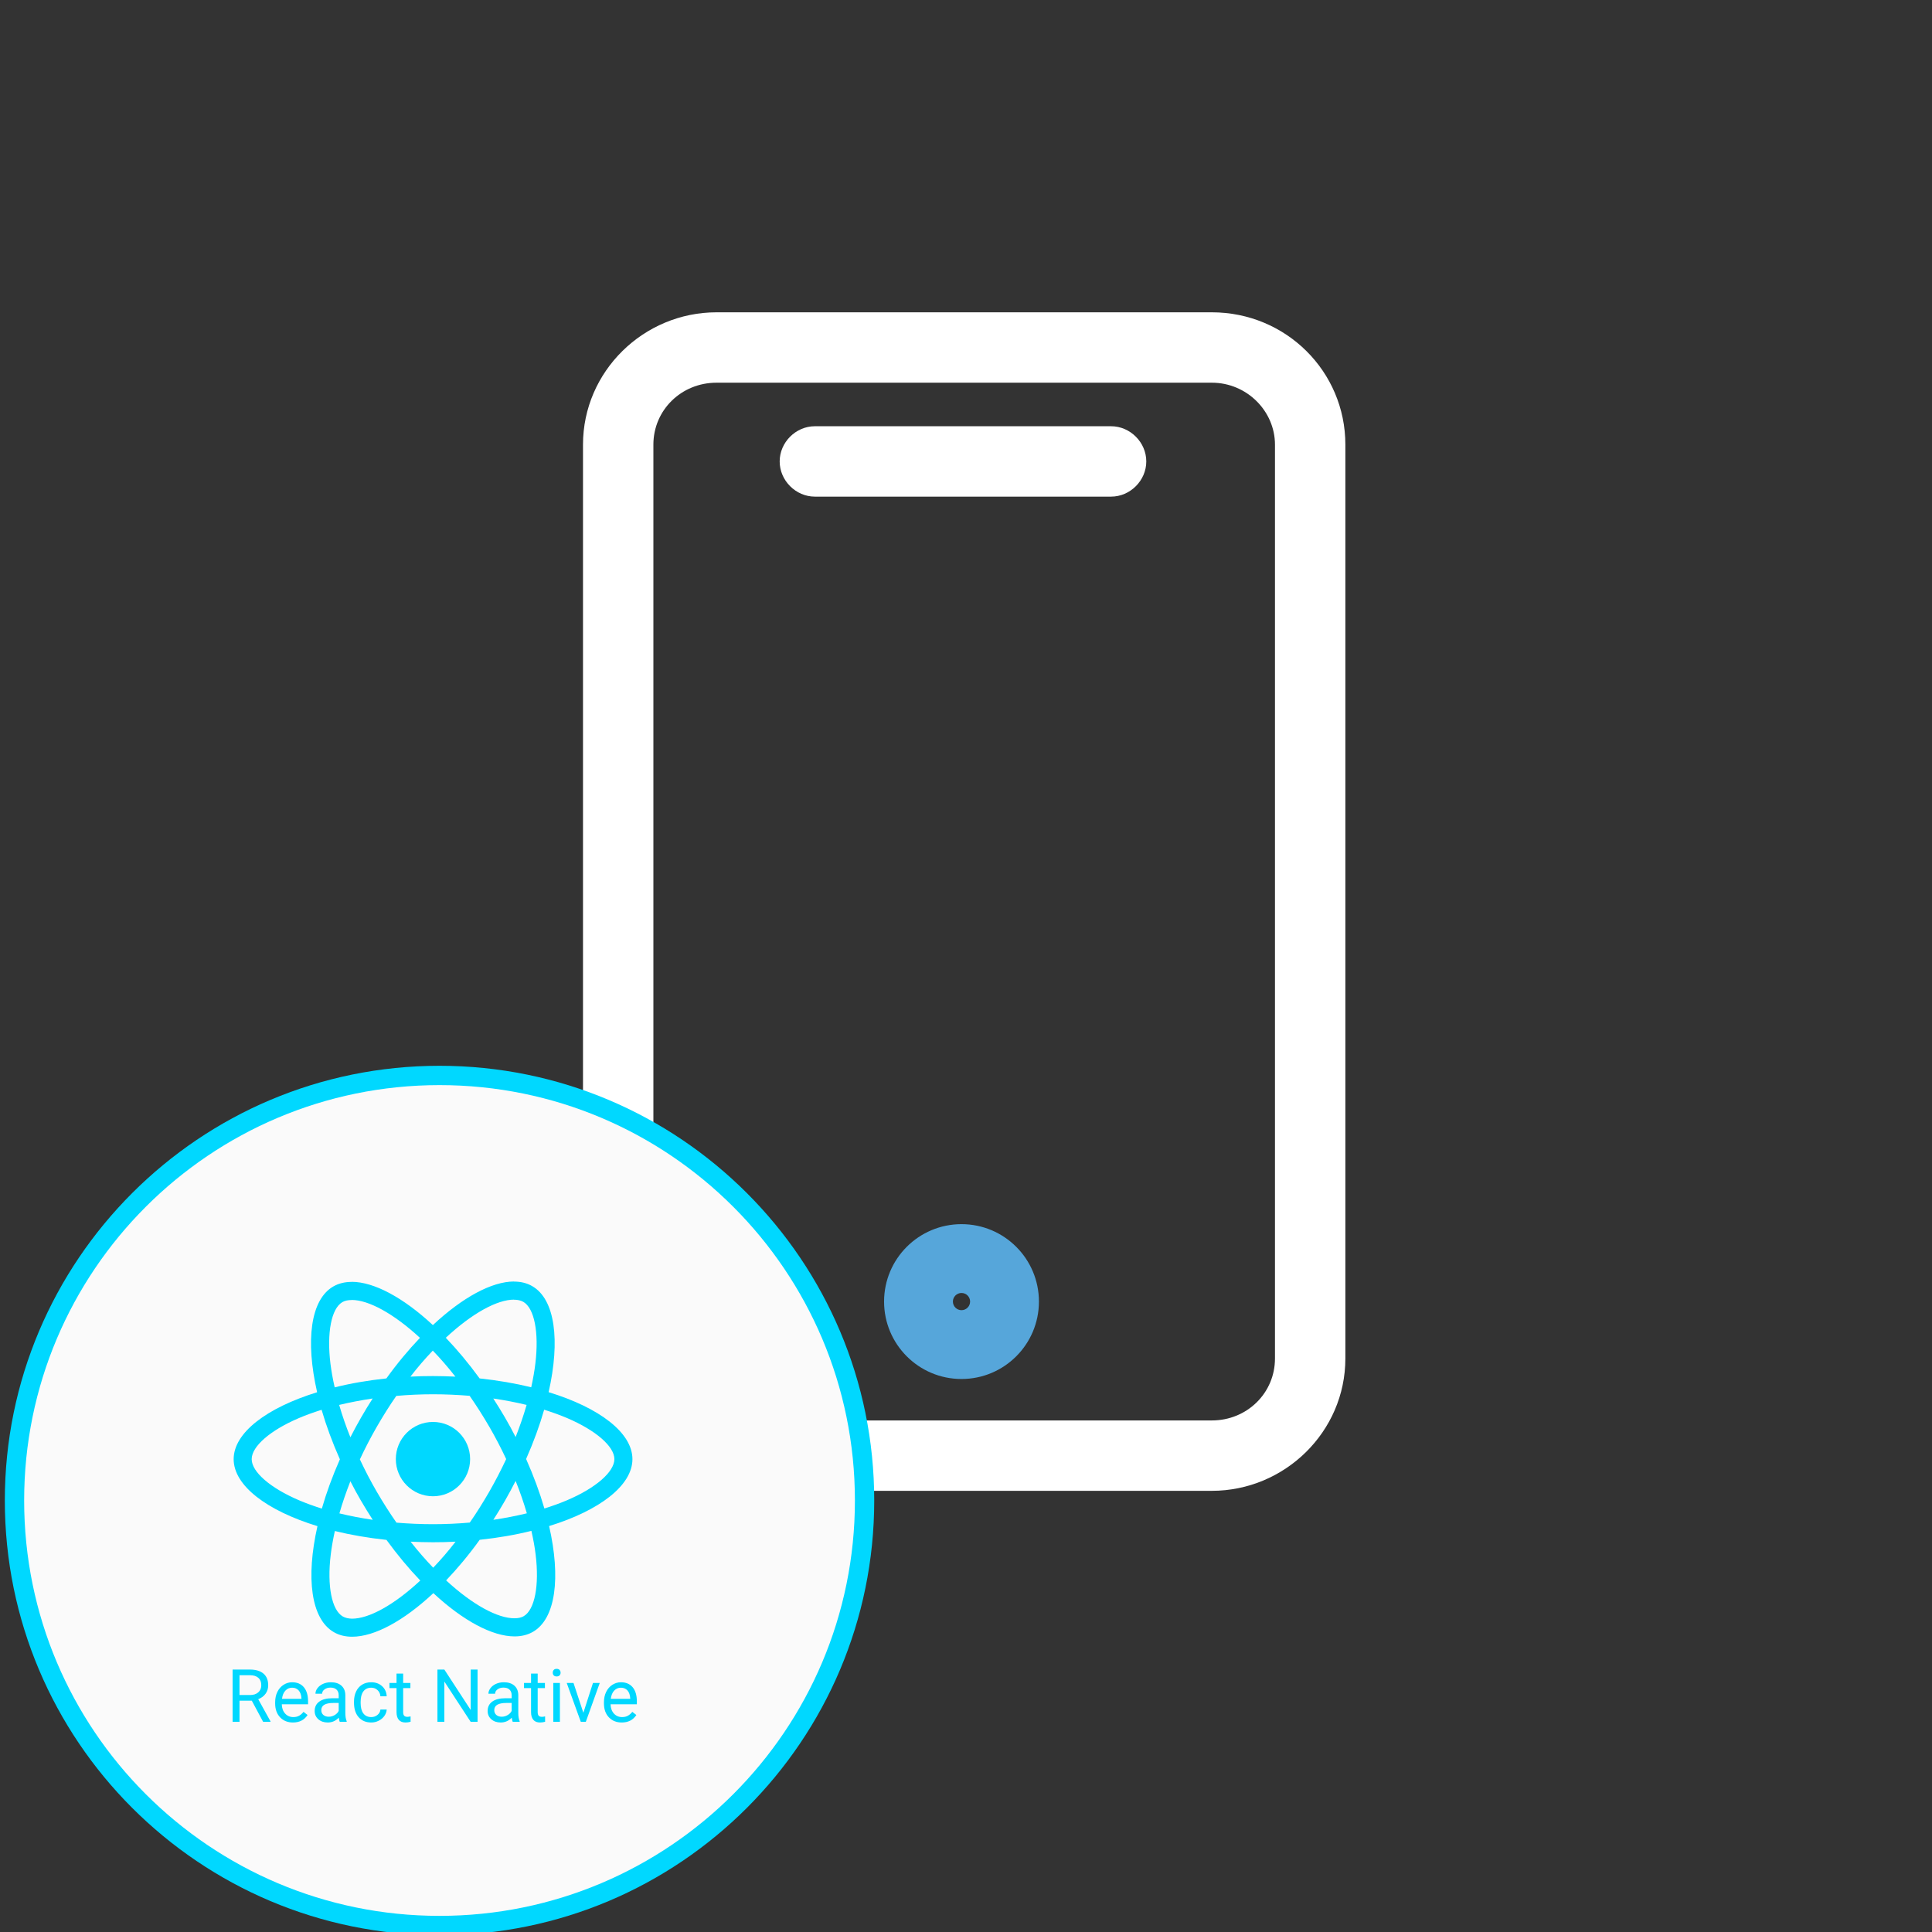
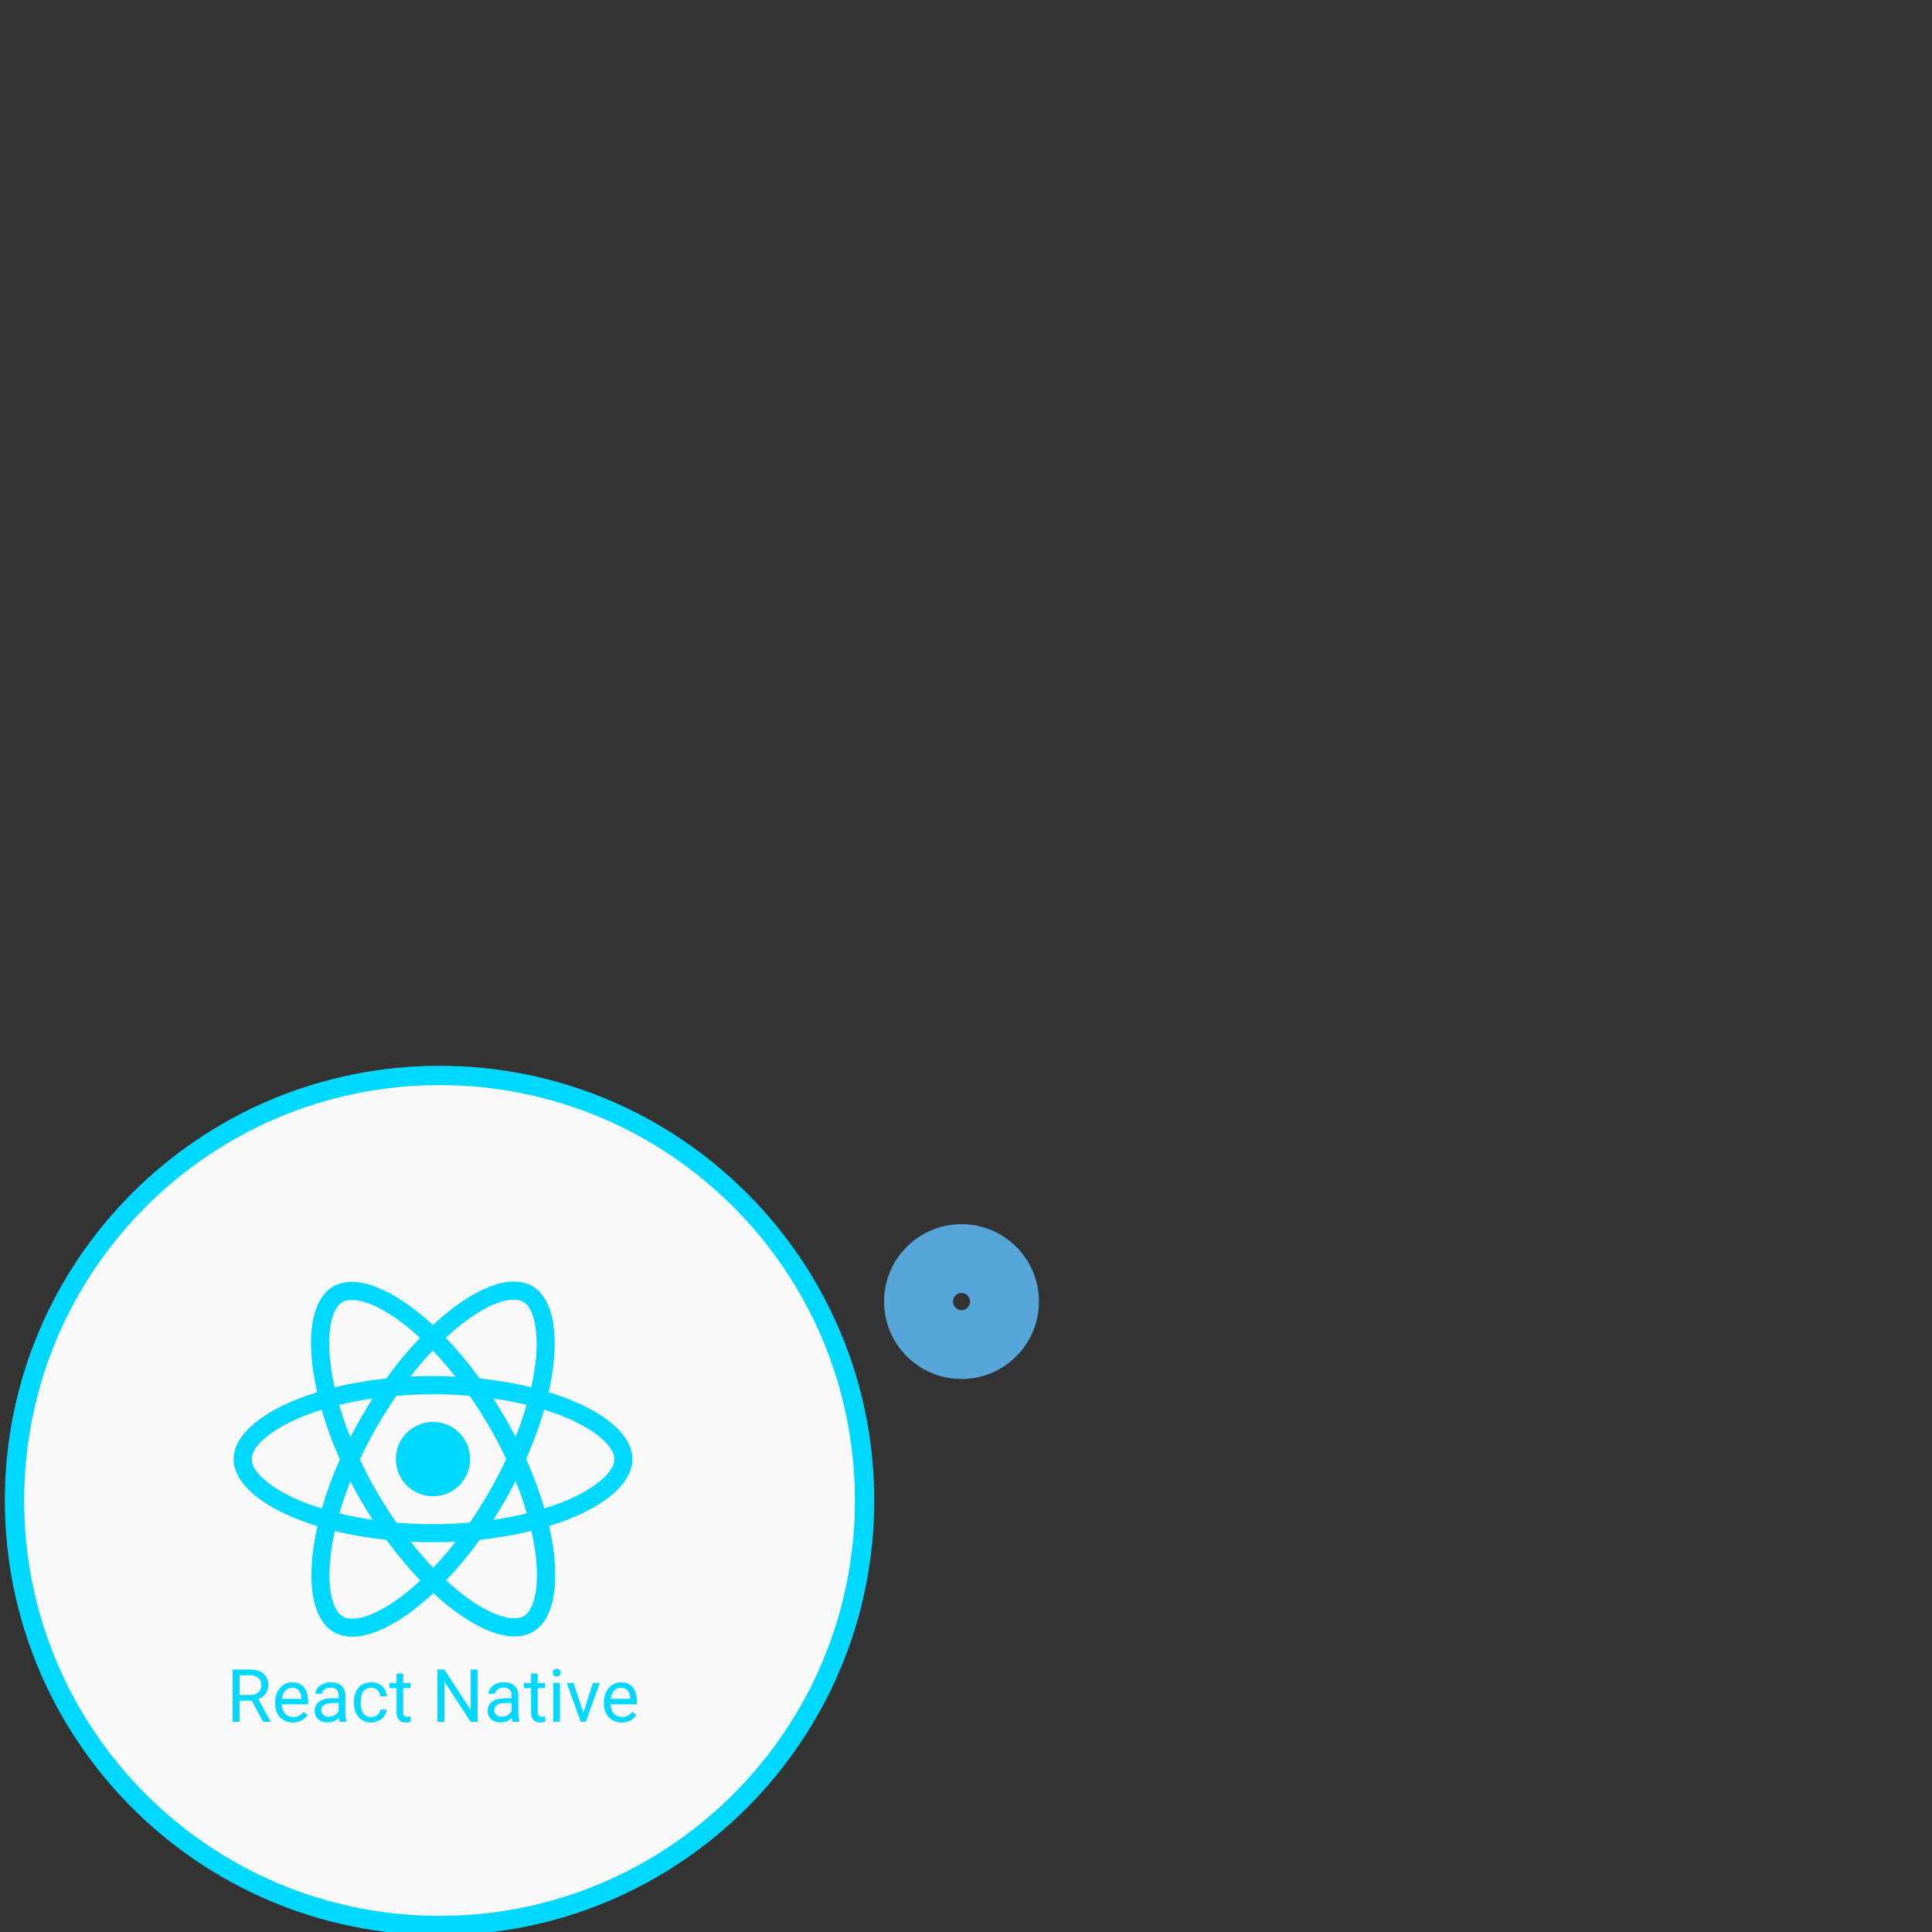
<svg xmlns="http://www.w3.org/2000/svg" width="200" height="200" viewBox="0 0 200 200" fill="none">
  <rect x="0" y="0" width="200" height="200" fill="#333333" stroke="none" />
  <g clip-path="url(#clip0_9356_9048)">
    <path d="M99.534 126.724C103.96 126.724 107.549 130.312 107.549 134.739C107.549 139.165 103.96 142.753 99.534 142.753C95.108 142.753 91.52 139.165 91.519 134.739C91.519 130.312 95.108 126.724 99.534 126.724ZM99.534 133.848C99.042 133.848 98.644 134.247 98.644 134.739C98.644 135.23 99.042 135.629 99.534 135.629C100.026 135.629 100.425 135.23 100.425 134.739C100.425 134.247 100.026 133.848 99.534 133.848Z" fill="#56A6DA" />
-     <path fill-rule="evenodd" clip-rule="evenodd" d="M74.175 32.33H125.448C133.124 32.33 139.272 38.454 139.272 46.029L139.272 126.724H131.985L131.985 46.029C131.985 42.561 129.076 39.617 125.448 39.617H74.175C70.53 39.617 67.638 42.454 67.638 46.029V140.631C67.638 144.099 70.548 147.044 74.175 147.044H125.448C129.093 147.044 131.985 144.206 131.985 140.631L131.985 126.724H139.272L139.272 140.631C139.272 148.218 132.988 154.33 125.448 154.33H74.175C66.499 154.33 60.352 148.206 60.352 140.631V46.029C60.352 38.442 66.636 32.33 74.175 32.33ZM84.355 44.124H115.02C116.997 44.124 118.663 45.791 118.663 47.767C118.663 49.744 116.997 51.411 115.02 51.411H84.355C82.378 51.411 80.712 49.744 80.712 47.767C80.712 45.791 82.378 44.124 84.355 44.124Z" fill="white" />
    <path d="M45.5 200.33C70.353 200.33 90.5 180.183 90.5 155.33C90.5 130.477 70.353 110.33 45.5 110.33C20.647 110.33 0.5 130.477 0.5 155.33C0.5 180.183 20.647 200.33 45.5 200.33Z" fill="#00D8FF" />
    <path d="M45.5 198.33C69.248 198.33 88.5 179.078 88.5 155.33C88.5 131.582 69.248 112.33 45.5 112.33C21.752 112.33 2.5 131.582 2.5 155.33C2.5 179.078 21.752 198.33 45.5 198.33Z" fill="#FAFAFA" />
    <g clip-path="url(#clip1_9356_9048)">
      <path d="M65.469 151.051C65.469 148.315 62.045 145.723 56.794 144.116C58.006 138.762 57.467 134.503 55.094 133.14C54.547 132.82 53.908 132.669 53.209 132.669V134.546C53.596 134.546 53.908 134.621 54.169 134.764C55.313 135.421 55.809 137.921 55.422 141.136C55.33 141.927 55.178 142.76 54.993 143.61C53.344 143.206 51.543 142.895 49.65 142.693C48.514 141.136 47.336 139.722 46.149 138.485C48.893 135.934 51.468 134.537 53.218 134.537V132.66C50.904 132.66 47.874 134.31 44.812 137.172C41.749 134.327 38.719 132.694 36.406 132.694V134.571C38.147 134.571 40.73 135.96 43.474 138.493C42.296 139.73 41.117 141.136 39.998 142.693C38.097 142.895 36.296 143.206 34.647 143.619C34.453 142.777 34.31 141.961 34.209 141.178C33.814 137.963 34.302 135.463 35.438 134.798C35.69 134.647 36.018 134.579 36.406 134.579V132.702C35.699 132.702 35.059 132.854 34.504 133.174C32.139 134.537 31.609 138.788 32.829 144.124C27.595 145.74 24.188 148.324 24.188 151.051C24.188 153.787 27.612 156.379 32.863 157.986C31.651 163.34 32.19 167.598 34.563 168.962C35.11 169.282 35.749 169.433 36.456 169.433C38.77 169.433 41.799 167.784 44.862 164.922C47.925 167.767 50.954 169.4 53.268 169.4C53.975 169.4 54.614 169.248 55.17 168.928C57.534 167.565 58.065 163.314 56.844 157.978C62.061 156.37 65.469 153.778 65.469 151.051ZM54.514 145.437C54.202 146.523 53.815 147.642 53.377 148.762C53.033 148.088 52.671 147.415 52.275 146.741C51.888 146.068 51.476 145.412 51.063 144.772C52.258 144.949 53.411 145.168 54.514 145.437ZM50.66 154.401C50.003 155.537 49.33 156.615 48.632 157.616C47.378 157.726 46.108 157.784 44.828 157.784C43.558 157.784 42.287 157.726 41.042 157.624C40.343 156.623 39.662 155.554 39.005 154.426C38.366 153.324 37.785 152.204 37.255 151.076C37.777 149.948 38.366 148.82 38.997 147.718C39.654 146.582 40.327 145.504 41.025 144.503C42.279 144.393 43.549 144.334 44.828 144.334C46.099 144.334 47.37 144.393 48.615 144.494C49.313 145.496 49.995 146.565 50.651 147.693C51.291 148.795 51.871 149.915 52.401 151.043C51.871 152.17 51.291 153.298 50.66 154.401ZM53.377 153.307C53.819 154.404 54.207 155.522 54.539 156.657C53.436 156.926 52.275 157.153 51.072 157.33C51.484 156.682 51.897 156.017 52.284 155.335C52.671 154.662 53.033 153.98 53.377 153.307ZM44.845 162.288C44.063 161.479 43.28 160.579 42.506 159.594C43.263 159.628 44.037 159.653 44.82 159.653C45.611 159.653 46.393 159.636 47.159 159.594C46.437 160.533 45.664 161.432 44.845 162.288ZM38.585 157.33C37.39 157.153 36.237 156.934 35.135 156.665C35.446 155.579 35.833 154.46 36.271 153.34C36.616 154.014 36.978 154.687 37.373 155.36C37.769 156.034 38.172 156.69 38.585 157.33ZM44.803 139.814C45.586 140.622 46.368 141.523 47.142 142.508C46.385 142.474 45.611 142.449 44.828 142.449C44.037 142.449 43.255 142.466 42.489 142.508C43.211 141.569 43.984 140.67 44.803 139.814ZM38.576 144.772C38.164 145.42 37.752 146.085 37.365 146.767C36.978 147.44 36.616 148.114 36.271 148.787C35.829 147.69 35.441 146.572 35.11 145.437C36.212 145.176 37.373 144.949 38.576 144.772ZM30.961 155.31C27.983 154.039 26.055 152.373 26.055 151.051C26.055 149.73 27.983 148.055 30.961 146.792C31.685 146.481 32.476 146.203 33.292 145.942C33.772 147.592 34.403 149.309 35.185 151.068C34.411 152.819 33.788 154.527 33.317 156.169C32.484 155.907 31.693 155.621 30.961 155.31ZM35.488 167.338C34.344 166.681 33.847 164.181 34.234 160.966C34.327 160.175 34.478 159.342 34.663 158.491C36.313 158.896 38.114 159.207 40.007 159.409C41.143 160.966 42.321 162.38 43.507 163.617C40.764 166.168 38.189 167.565 36.439 167.565C36.06 167.556 35.741 167.481 35.488 167.338ZM55.448 160.924C55.843 164.139 55.355 166.639 54.219 167.304C53.967 167.455 53.638 167.523 53.251 167.523C51.509 167.523 48.926 166.134 46.183 163.601C47.361 162.363 48.539 160.958 49.658 159.4C51.56 159.198 53.361 158.887 55.01 158.475C55.203 159.325 55.355 160.141 55.448 160.924ZM58.687 155.31C57.963 155.621 57.172 155.899 56.356 156.16C55.877 154.51 55.245 152.793 54.463 151.034C55.237 149.283 55.86 147.575 56.331 145.934C57.164 146.194 57.955 146.481 58.696 146.792C61.674 148.063 63.601 149.73 63.601 151.051C63.593 152.373 61.666 154.047 58.687 155.31Z" fill="#00D8FF" />
      <path d="M44.822 154.893C46.946 154.893 48.667 153.17 48.667 151.046C48.667 148.922 46.946 147.199 44.822 147.199C42.698 147.199 40.976 148.922 40.976 151.046C40.976 153.17 42.698 154.893 44.822 154.893ZM26.064 176.051H24.794V178.238H24.078V172.832H25.867C26.476 172.832 26.944 172.971 27.27 173.248C27.599 173.525 27.764 173.929 27.764 174.458C27.764 174.795 27.672 175.088 27.489 175.338C27.308 175.588 27.056 175.775 26.732 175.899L28.001 178.193V178.238H27.237L26.064 176.051ZM24.794 175.468H25.889C26.243 175.468 26.524 175.377 26.732 175.194C26.942 175.01 27.047 174.765 27.047 174.458C27.047 174.124 26.947 173.868 26.747 173.69C26.549 173.512 26.262 173.421 25.886 173.419H24.794V175.468ZM30.325 178.312C29.78 178.312 29.338 178.134 28.996 177.778C28.655 177.419 28.484 176.94 28.484 176.341V176.215C28.484 175.816 28.559 175.461 28.71 175.149C28.864 174.835 29.076 174.59 29.349 174.414C29.623 174.236 29.92 174.147 30.239 174.147C30.762 174.147 31.168 174.319 31.457 174.663C31.747 175.007 31.891 175.499 31.891 176.14V176.426H29.171C29.18 176.822 29.296 177.143 29.516 177.388C29.738 177.63 30.02 177.752 30.362 177.752C30.605 177.752 30.81 177.702 30.978 177.603C31.146 177.504 31.294 177.373 31.42 177.21L31.839 177.536C31.503 178.054 30.998 178.312 30.325 178.312ZM30.239 174.711C29.962 174.711 29.73 174.812 29.542 175.015C29.354 175.216 29.237 175.498 29.193 175.862H31.205V175.81C31.185 175.461 31.091 175.191 30.923 175C30.754 174.808 30.526 174.711 30.239 174.711ZM35.169 178.238C35.129 178.159 35.097 178.018 35.072 177.815C34.753 178.146 34.372 178.312 33.929 178.312C33.533 178.312 33.208 178.201 32.953 177.978C32.7 177.753 32.574 177.468 32.574 177.124C32.574 176.706 32.733 176.382 33.049 176.152C33.368 175.919 33.816 175.802 34.393 175.802H35.061V175.487C35.061 175.247 34.989 175.056 34.846 174.915C34.702 174.772 34.491 174.7 34.211 174.7C33.966 174.7 33.761 174.762 33.595 174.885C33.429 175.009 33.346 175.159 33.346 175.335H32.656C32.656 175.134 32.726 174.941 32.867 174.755C33.011 174.567 33.204 174.419 33.447 174.31C33.691 174.201 33.96 174.147 34.252 174.147C34.715 174.147 35.077 174.263 35.339 174.496C35.602 174.726 35.738 175.044 35.748 175.45V177.299C35.748 177.668 35.795 177.961 35.889 178.179V178.238H35.169ZM34.029 177.715C34.245 177.715 34.449 177.659 34.642 177.547C34.835 177.436 34.974 177.291 35.061 177.113V176.289H34.523C33.681 176.289 33.261 176.535 33.261 177.028C33.261 177.243 33.333 177.411 33.476 177.533C33.62 177.654 33.804 177.715 34.029 177.715ZM38.435 177.752C38.68 177.752 38.894 177.677 39.077 177.529C39.26 177.38 39.362 177.195 39.381 176.972H40.031C40.019 177.202 39.939 177.421 39.793 177.629C39.647 177.837 39.452 178.003 39.207 178.127C38.964 178.25 38.707 178.312 38.435 178.312C37.888 178.312 37.453 178.13 37.128 177.767C36.807 177.4 36.646 176.9 36.646 176.267V176.152C36.646 175.76 36.718 175.413 36.861 175.108C37.005 174.804 37.21 174.567 37.477 174.399C37.747 174.231 38.065 174.147 38.431 174.147C38.882 174.147 39.255 174.281 39.552 174.551C39.852 174.821 40.011 175.171 40.031 175.602H39.381C39.362 175.342 39.263 175.129 39.084 174.963C38.909 174.795 38.691 174.711 38.431 174.711C38.082 174.711 37.811 174.837 37.618 175.09C37.428 175.34 37.333 175.702 37.333 176.177V176.307C37.333 176.77 37.428 177.127 37.618 177.377C37.809 177.627 38.081 177.752 38.435 177.752ZM41.735 173.248V174.221H42.484V174.752H41.735V177.243C41.735 177.404 41.768 177.525 41.835 177.607C41.902 177.686 42.016 177.726 42.176 177.726C42.255 177.726 42.364 177.711 42.503 177.681V178.238C42.322 178.287 42.147 178.312 41.976 178.312C41.669 178.312 41.438 178.219 41.282 178.034C41.126 177.848 41.048 177.585 41.048 177.243V174.752H40.317V174.221H41.048V173.248H41.735ZM49.437 178.238H48.72L45.999 174.072V178.238H45.283V172.832H45.999L48.727 177.017V172.832H49.437V178.238ZM53.074 178.238C53.034 178.159 53.002 178.018 52.977 177.815C52.658 178.146 52.277 178.312 51.834 178.312C51.438 178.312 51.113 178.201 50.858 177.978C50.606 177.753 50.48 177.468 50.48 177.124C50.48 176.706 50.638 176.382 50.955 176.152C51.274 175.919 51.722 175.802 52.298 175.802H52.966V175.487C52.966 175.247 52.895 175.056 52.751 174.915C52.608 174.772 52.396 174.7 52.116 174.7C51.871 174.7 51.666 174.762 51.5 174.885C51.334 175.009 51.251 175.159 51.251 175.335H50.561C50.561 175.134 50.632 174.941 50.773 174.755C50.916 174.567 51.109 174.419 51.352 174.31C51.597 174.201 51.865 174.147 52.157 174.147C52.62 174.147 52.982 174.263 53.245 174.496C53.507 174.726 53.643 175.044 53.653 175.45V177.299C53.653 177.668 53.7 177.961 53.794 178.179V178.238H53.074ZM51.934 177.715C52.15 177.715 52.354 177.659 52.547 177.547C52.74 177.436 52.88 177.291 52.966 177.113V176.289H52.428C51.587 176.289 51.166 176.535 51.166 177.028C51.166 177.243 51.238 177.411 51.381 177.533C51.525 177.654 51.709 177.715 51.934 177.715ZM55.661 173.248V174.221H56.411V174.752H55.661V177.243C55.661 177.404 55.694 177.525 55.761 177.607C55.828 177.686 55.942 177.726 56.103 177.726C56.182 177.726 56.291 177.711 56.429 177.681V178.238C56.248 178.287 56.073 178.312 55.902 178.312C55.595 178.312 55.364 178.219 55.208 178.034C55.052 177.848 54.974 177.585 54.974 177.243V174.752H54.243V174.221H54.974V173.248H55.661ZM57.962 178.238H57.276V174.221H57.962V178.238ZM57.22 173.155C57.22 173.044 57.253 172.95 57.32 172.873C57.389 172.796 57.491 172.758 57.624 172.758C57.758 172.758 57.86 172.796 57.929 172.873C57.998 172.95 58.033 173.044 58.033 173.155C58.033 173.267 57.998 173.359 57.929 173.434C57.86 173.508 57.758 173.545 57.624 173.545C57.491 173.545 57.389 173.508 57.32 173.434C57.253 173.359 57.22 173.267 57.22 173.155ZM60.39 177.306L61.384 174.221H62.086L60.646 178.238H60.122L58.667 174.221H59.369L60.39 177.306ZM64.361 178.312C63.817 178.312 63.374 178.134 63.032 177.778C62.691 177.419 62.52 176.94 62.52 176.341V176.215C62.52 175.816 62.596 175.461 62.747 175.149C62.9 174.835 63.113 174.59 63.385 174.414C63.66 174.236 63.957 174.147 64.276 174.147C64.798 174.147 65.204 174.319 65.493 174.663C65.783 175.007 65.927 175.499 65.927 176.14V176.426H63.207C63.217 176.822 63.332 177.143 63.552 177.388C63.775 177.63 64.057 177.752 64.398 177.752C64.641 177.752 64.846 177.702 65.014 177.603C65.183 177.504 65.33 177.373 65.456 177.21L65.876 177.536C65.539 178.054 65.034 178.312 64.361 178.312ZM64.276 174.711C63.999 174.711 63.766 174.812 63.578 175.015C63.39 175.216 63.274 175.498 63.229 175.862H65.241V175.81C65.221 175.461 65.127 175.191 64.959 175C64.79 174.808 64.563 174.711 64.276 174.711Z" fill="#00D8FF" />
    </g>
  </g>
  <defs>
    <clipPath id="clip0_9356_9048">
      <rect width="200" height="200" fill="white" />
    </clipPath>
    <clipPath id="clip1_9356_9048">
      <rect width="42" height="45.652" fill="white" transform="translate(24 132.66)" />
    </clipPath>
  </defs>
</svg>